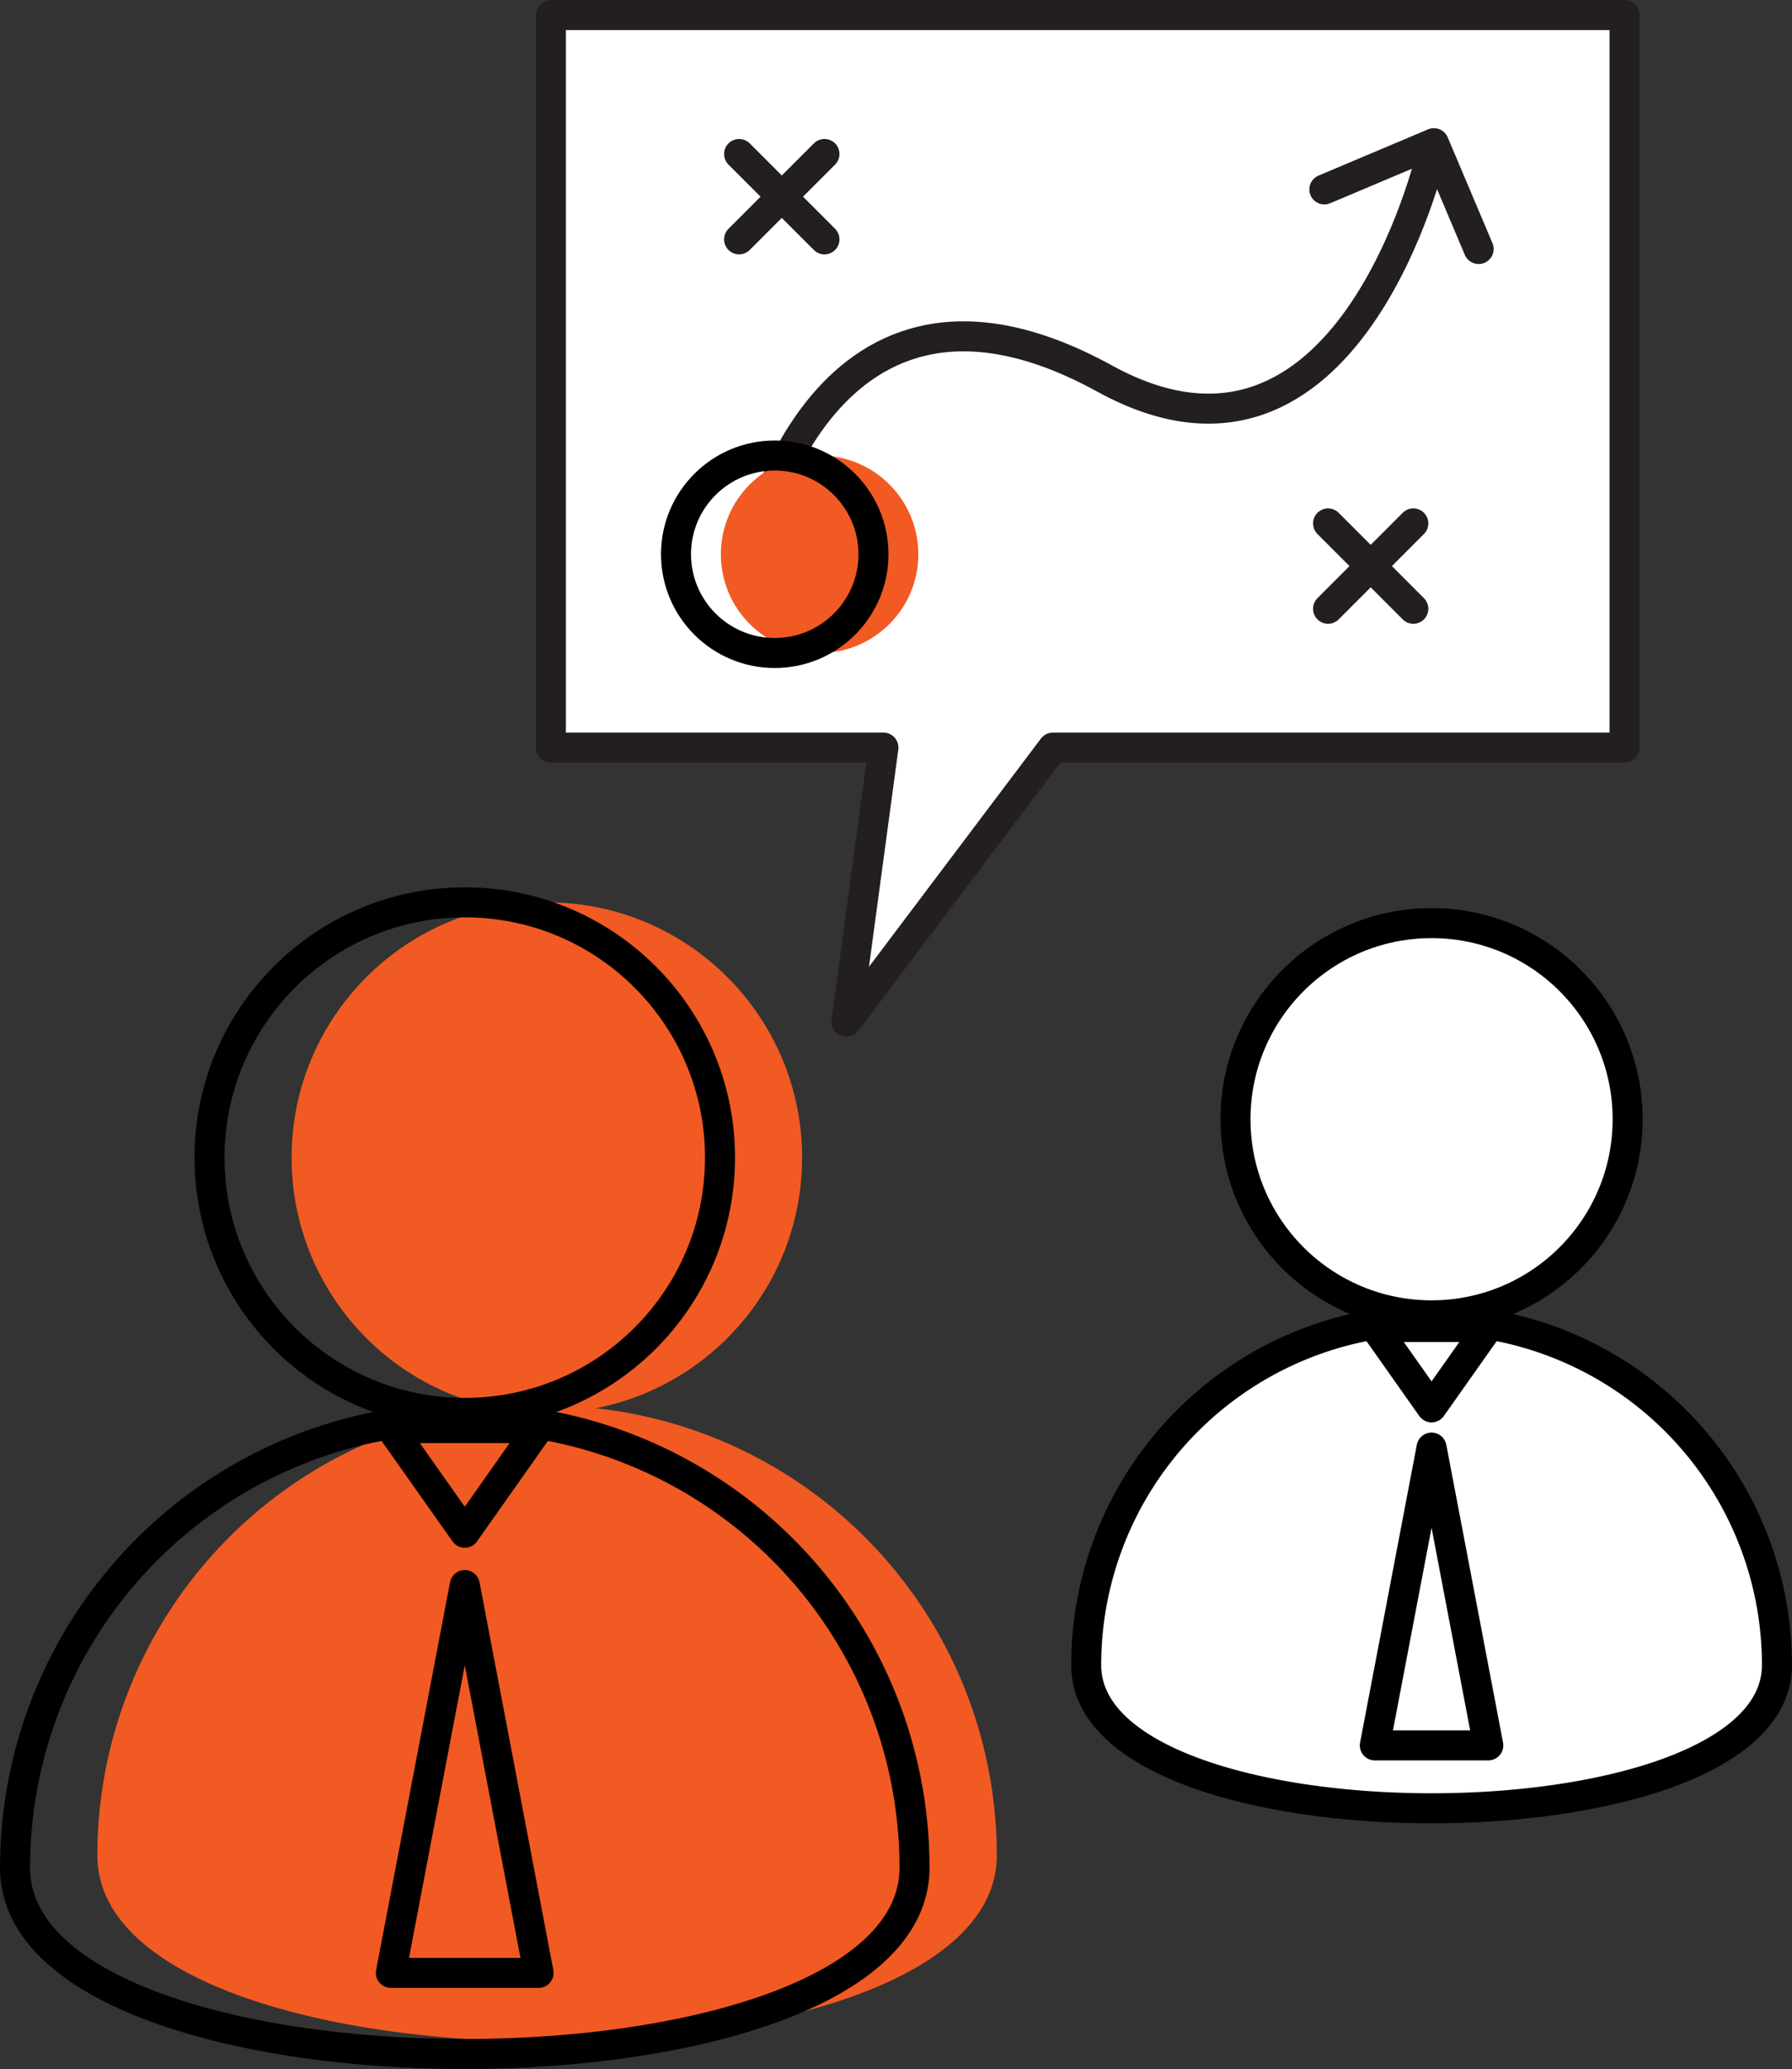
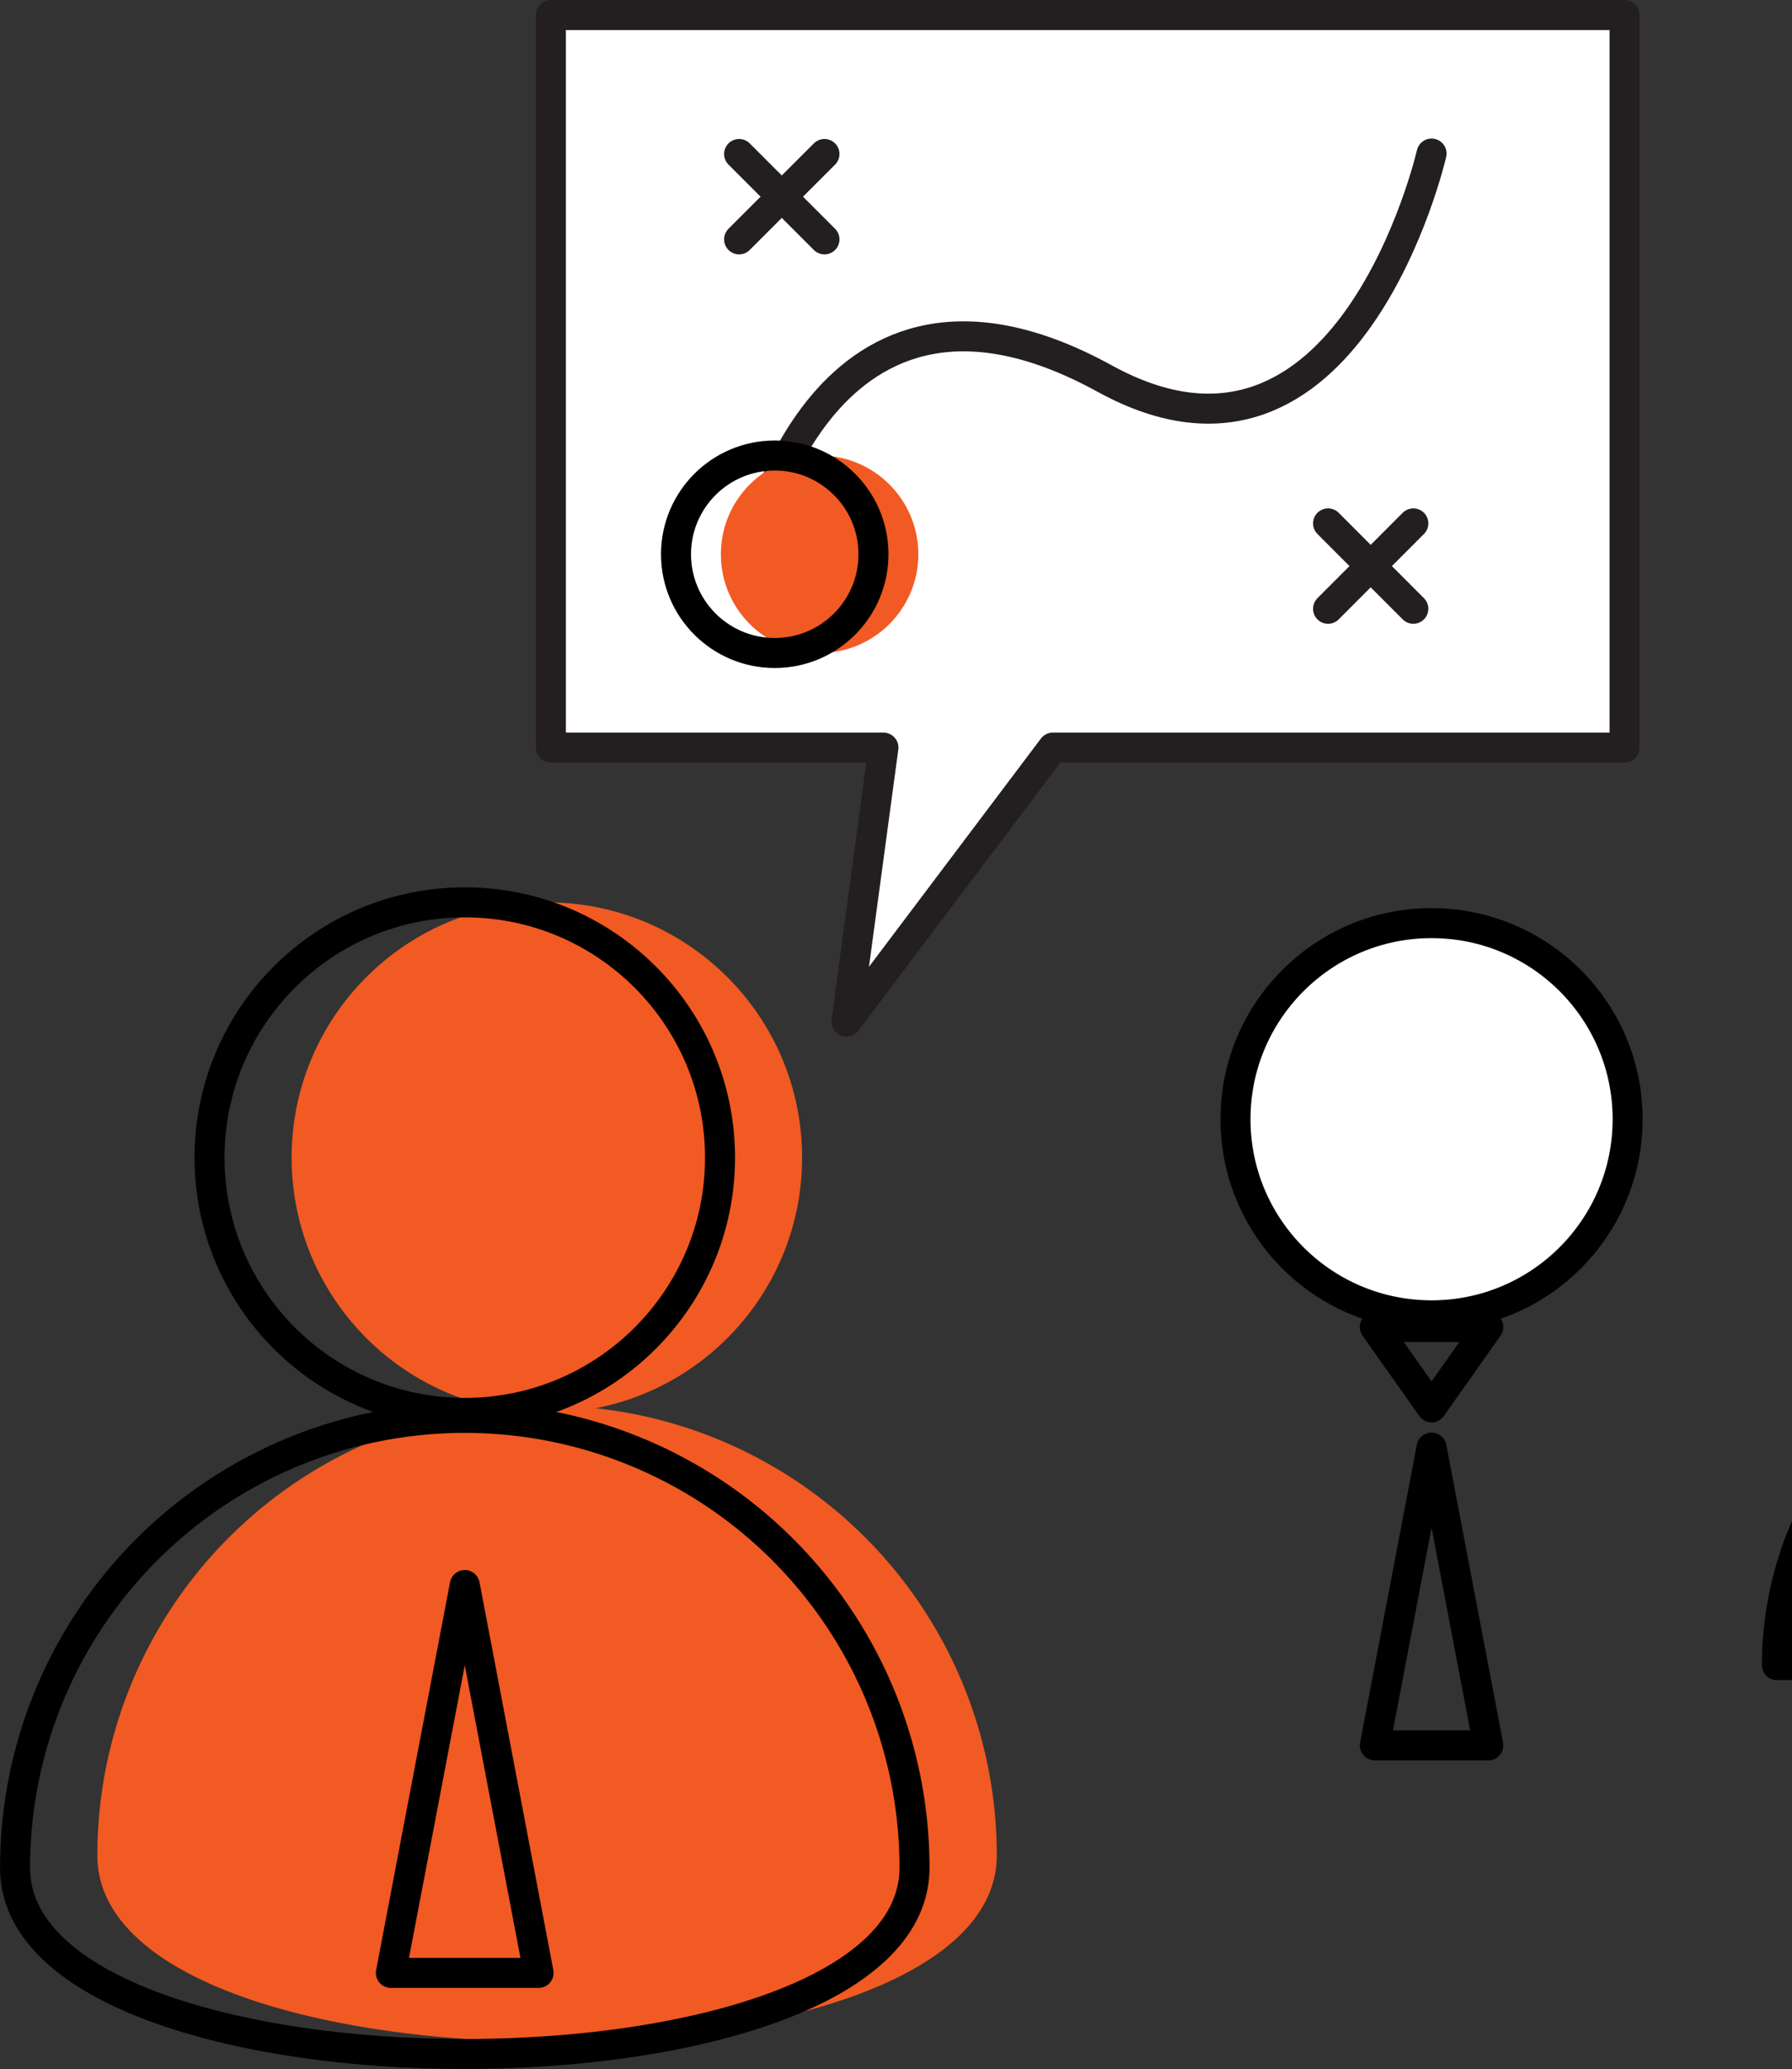
<svg xmlns="http://www.w3.org/2000/svg" viewBox="0 0 168.99 195.08">
  <rect x="0" y="0" width="168.99" height="195.08" fill="#333333" stroke="none" />
  <defs>
    <style>.cls_2018_01_08_Ptexto_Icones-Consultoria-1,.cls_2018_01_08_Ptexto_Icones-Consultoria-4{fill:#fff;}.cls_2018_01_08_Ptexto_Icones-Consultoria-1,.cls_2018_01_08_Ptexto_Icones-Consultoria-2{stroke:#000;}.cls_2018_01_08_Ptexto_Icones-Consultoria-1,.cls_2018_01_08_Ptexto_Icones-Consultoria-2,.cls_2018_01_08_Ptexto_Icones-Consultoria-4,.cls_2018_01_08_Ptexto_Icones-Consultoria-5{stroke-linecap:round;stroke-linejoin:round;stroke-width:2.83px;}.cls_2018_01_08_Ptexto_Icones-Consultoria-2,.cls_2018_01_08_Ptexto_Icones-Consultoria-5{fill:none;}.cls_2018_01_08_Ptexto_Icones-Consultoria-3{fill:#f15a22;}.cls_2018_01_08_Ptexto_Icones-Consultoria-4,.cls_2018_01_08_Ptexto_Icones-Consultoria-5{stroke:#231f20;}</style>
  </defs>
  <title stroke="none" fill="#000000" stroke-width="1px">2018_01_08_Ptexto_Icones-Consultoria</title>
  <g id="Layer_2" data-name="Layer 2" stroke="none" fill="#000000" stroke-width="1px">
    <g id="Layer_1-2" data-name="Layer 1" stroke="none" fill="#000000" stroke-width="1px">
      <circle class="cls_2018_01_08_Ptexto_Icones-Consultoria-1" cx="135" cy="105.53" r="18.49" stroke="#000000" fill="#ffffff" stroke-width="2.83px" />
-       <path class="cls_2018_01_08_Ptexto_Icones-Consultoria-1" d="M167.57,157c0,18-65.14,18-65.14,0a32.57,32.57,0,0,1,65.14,0Z" stroke="#000000" fill="#ffffff" stroke-width="2.83px" />
+       <path class="cls_2018_01_08_Ptexto_Icones-Consultoria-1" d="M167.57,157a32.57,32.57,0,0,1,65.14,0Z" stroke="#000000" fill="#ffffff" stroke-width="2.83px" />
      <polygon class="cls_2018_01_08_Ptexto_Icones-Consultoria-2" points="140.35 164.57 129.65 164.57 135 136.49 140.35 164.57" stroke="#000000" fill="none" stroke-width="2.83px" />
      <polygon class="cls_2018_01_08_Ptexto_Icones-Consultoria-2" points="129.65 125.12 140.35 125.12 135 132.7 129.65 125.12" stroke="#000000" fill="none" stroke-width="2.83px" />
      <path class="cls_2018_01_08_Ptexto_Icones-Consultoria-3" d="M94,174.94c0,23.42-84.82,23.42-84.82,0a42.41,42.41,0,0,1,84.82,0Z" stroke="none" fill="#f15a22" stroke-width="1px" />
      <circle class="cls_2018_01_08_Ptexto_Icones-Consultoria-3" cx="51.57" cy="109.15" r="24.07" stroke="none" fill="#f15a22" stroke-width="1px" />
      <circle class="cls_2018_01_08_Ptexto_Icones-Consultoria-2" cx="43.83" cy="109.15" r="24.07" stroke="#000000" fill="none" stroke-width="2.83px" />
      <path class="cls_2018_01_08_Ptexto_Icones-Consultoria-2" d="M86.24,176.1c0,23.42-84.82,23.42-84.82,0a42.41,42.41,0,1,1,84.82,0Z" stroke="#000000" fill="none" stroke-width="2.83px" />
      <polygon class="cls_2018_01_08_Ptexto_Icones-Consultoria-2" points="50.79 186.02 36.86 186.02 43.83 149.45 50.79 186.02" stroke="#000000" fill="none" stroke-width="2.83px" />
-       <polygon class="cls_2018_01_08_Ptexto_Icones-Consultoria-2" points="36.86 134.65 50.79 134.65 43.83 144.52 36.86 134.65" stroke="#000000" fill="none" stroke-width="2.83px" />
      <polygon class="cls_2018_01_08_Ptexto_Icones-Consultoria-4" points="83.31 70.49 79.82 96.33 99.29 70.49 153.2 70.49 153.2 1.42 51.95 1.42 51.95 70.49 83.31 70.49" stroke="#231f20" fill="#ffffff" stroke-width="2.83px" />
      <path class="cls_2018_01_08_Ptexto_Icones-Consultoria-5" d="M71.11,51.63S77.46,21,104.2,35.71C127.23,48.34,135,14.48,135,14.48" stroke="#231f20" fill="none" stroke-width="2.83px" />
-       <polyline class="cls_2018_01_08_Ptexto_Icones-Consultoria-5" points="124.89 17.86 135.22 13.5 139.44 23.48" stroke="#231f20" fill="none" stroke-width="2.83px" />
      <line class="cls_2018_01_08_Ptexto_Icones-Consultoria-5" x1="77.75" y1="14.52" x2="69.7" y2="22.57" stroke="#231f20" fill="none" stroke-width="2.83px" />
      <line class="cls_2018_01_08_Ptexto_Icones-Consultoria-5" x1="77.75" y1="22.57" x2="69.7" y2="14.52" stroke="#231f20" fill="none" stroke-width="2.83px" />
      <line class="cls_2018_01_08_Ptexto_Icones-Consultoria-5" x1="133.28" y1="49.35" x2="125.24" y2="57.4" stroke="#231f20" fill="none" stroke-width="2.83px" />
      <line class="cls_2018_01_08_Ptexto_Icones-Consultoria-5" x1="133.28" y1="57.4" x2="125.24" y2="49.35" stroke="#231f20" fill="none" stroke-width="2.83px" />
      <circle class="cls_2018_01_08_Ptexto_Icones-Consultoria-3" cx="77.29" cy="52.26" r="9.31" stroke="none" fill="#f15a22" stroke-width="1px" />
      <circle class="cls_2018_01_08_Ptexto_Icones-Consultoria-2" cx="73.06" cy="52.26" r="9.31" stroke="#000000" fill="none" stroke-width="2.83px" />
    </g>
  </g>
</svg>